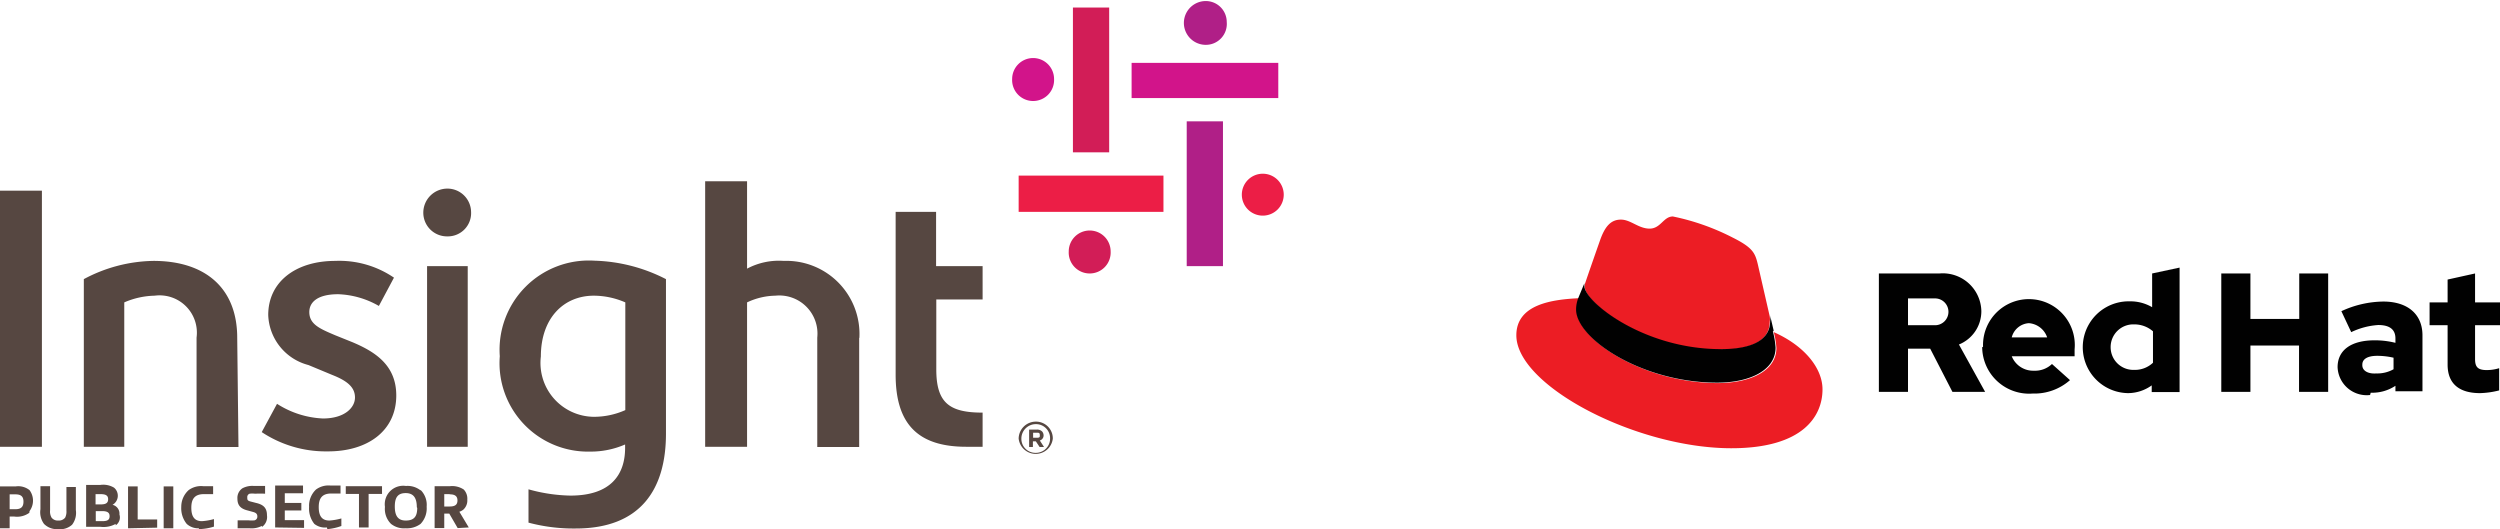
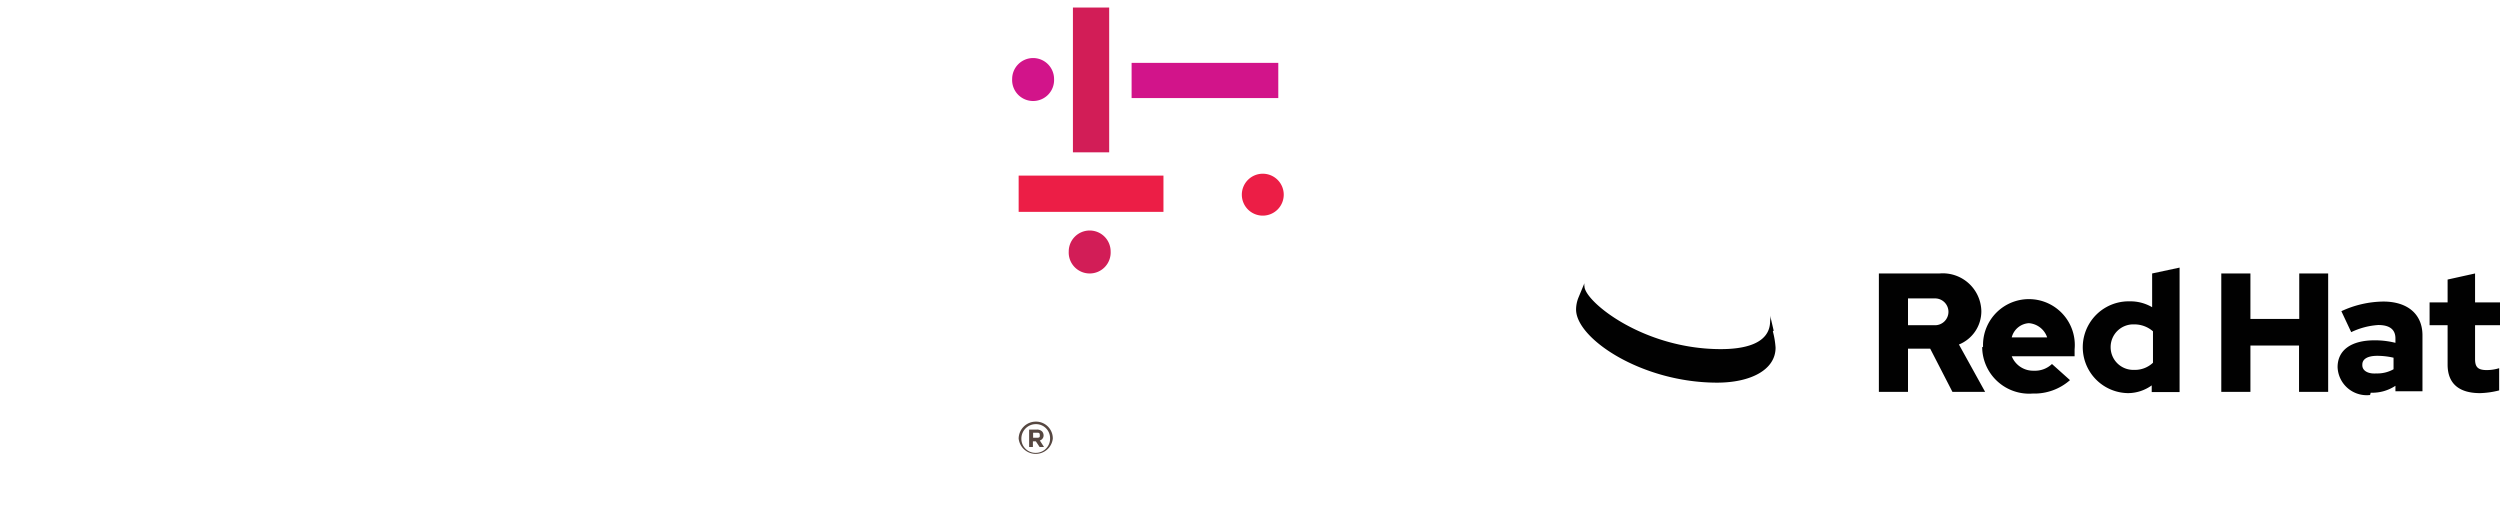
<svg xmlns="http://www.w3.org/2000/svg" id="Layer_1" data-name="Layer 1" viewBox="0 0 119.3 25.25">
  <defs>
    <style>.cls-1{fill:#ec1d24;}.cls-2{fill:#010101;}.cls-3{fill:#b01f87;}.cls-4{fill:#d21d57;}.cls-5{fill:#d2148a;}.cls-6{fill:#ec1e46;}.cls-7{fill:#564741;}</style>
  </defs>
-   <path class="cls-1" d="M82.1,16.69c1,0,2.35-.2,2.35-1.34a.74.74,0,0,0,0-.26l-.57-2.49c-.13-.54-.25-.79-1.21-1.27a11.13,11.13,0,0,0-2.84-1c-.45,0-.58.58-1.11.58s-.9-.43-1.37-.43-.76.31-1,1c0,0-.64,1.82-.72,2.08a.39.39,0,0,0,0,.15c0,.71,2.78,3,6.51,3m2.5-.88a4,4,0,0,1,.13.78c0,1.07-1.21,1.67-2.79,1.67-3.59,0-6.73-2.1-6.73-3.49a1.55,1.55,0,0,1,.11-.56c-1.29.06-3,.29-3,1.77,0,2.41,5.73,5.39,10.26,5.39,3.47,0,4.35-1.57,4.35-2.81,0-1-.85-2.09-2.37-2.75" />
  <path class="cls-2" d="M84.6,15.81a4,4,0,0,1,.13.78c0,1.07-1.21,1.67-2.79,1.67-3.59,0-6.73-2.1-6.73-3.49a1.55,1.55,0,0,1,.11-.56l.29-.7a.39.39,0,0,0,0,.15c0,.71,2.78,3,6.51,3,1,0,2.35-.2,2.35-1.34a.82.82,0,0,0,0-.27l.17.73Zm32.2,1.59c0,.91.55,1.36,1.55,1.36a4.08,4.08,0,0,0,.91-.13V17.57a2,2,0,0,1-.59.09c-.41,0-.56-.13-.56-.52V15.52h1.19V14.43h-1.19V13.05l-1.31.29v1.09h-.86v1.09h.86V17.4Zm-4.07,0c0-.29.29-.42.71-.42a3.46,3.46,0,0,1,.78.09v.55a1.56,1.56,0,0,1-.82.2C113,17.85,112.73,17.69,112.73,17.43Zm.4,1.34a2,2,0,0,0,1.18-.33v.26h1.29V16c0-1-.7-1.61-1.87-1.61a4.87,4.87,0,0,0-2,.46l.47,1a3.49,3.49,0,0,1,1.29-.34c.54,0,.82.21.82.64v.21a4,4,0,0,0-1-.12c-1.1,0-1.76.46-1.76,1.28a1.39,1.39,0,0,0,1.55,1.33ZM106,18.7h1.39V16.49h2.32V18.7h1.39V13.05h-1.38v2.17h-2.33V13.05H106V18.7Zm-5.28-2.14a1.08,1.08,0,0,1,1.12-1.08,1.35,1.35,0,0,1,.9.33v1.5a1.25,1.25,0,0,1-.9.34,1.08,1.08,0,0,1-1.12-1.08Zm2,2.15h1.29V12.77l-1.31.28v1.61a2.05,2.05,0,0,0-1.08-.28,2.19,2.19,0,0,0-.08,4.38h0a1.94,1.94,0,0,0,1.14-.37v.32Zm-5.93-3.29a1,1,0,0,1,.9.68H96A.9.9,0,0,1,96.87,15.42Zm-2.2,1.15A2.24,2.24,0,0,0,97,18.78a2.57,2.57,0,0,0,1.78-.64l-.86-.77a1.17,1.17,0,0,1-.86.32A1.1,1.1,0,0,1,96,17h3v-.33a2.19,2.19,0,1,0-4.37-.17v.05Zm-2.25-2.33a.64.64,0,1,1,0,1.28H91.05V14.24ZM89.66,18.7h1.39V16.64h1.06l1.06,2.06h1.56l-1.25-2.26a1.71,1.71,0,0,0,1.07-1.59,1.84,1.84,0,0,0-2-1.8H89.66V18.7Z" />
  <g id="Symbol">
-     <path class="cls-3" d="M56.63,12.7V5.79h1.73V12.7ZM58.54,1.05a1,1,0,0,0-1-1,1,1,0,1,0,0,2.09A1,1,0,0,0,58.54,1.05Z" />
    <path class="cls-4" d="M52.93.36V7.27H51.2V.36ZM51,12a1,1,0,0,0,1,1.05,1,1,0,0,0,1-1.05,1,1,0,0,0-1-1A1,1,0,0,0,51,12Z" />
    <path class="cls-5" d="M61,4.68H54V3H61ZM49.3,2.77a1,1,0,0,0-1,1,1,1,0,0,0,1,1.05,1,1,0,0,0,1-1.05A1,1,0,0,0,49.3,2.77Z" />
    <path class="cls-6" d="M48.61,8.38h6.91v1.73H48.61Zm11.65,1.91a1,1,0,1,0-1-1A1,1,0,0,0,60.26,10.29Z" />
  </g>
  <g id="Wordmark">
-     <path id="Insight" class="cls-7" d="M0,21.32V9.1H2V21.32ZM22.48,10.11A1.13,1.13,0,0,0,21.35,9a1.15,1.15,0,0,0-1.15,1.15,1.13,1.13,0,0,0,1.15,1.13A1.11,1.11,0,0,0,22.48,10.11Zm-.16,11.21V12.7H20.38v8.62Zm-11-5.2h0c0-2.37-1.52-3.67-4-3.67A7.25,7.25,0,0,0,4,13.32v8H5.93V14.43a3.83,3.83,0,0,1,1.45-.32,1.78,1.78,0,0,1,2,2v5.22h2Zm29.69,0a3.49,3.49,0,0,0-3.61-3.67,3.23,3.23,0,0,0-1.75.37V8.65h-2V21.32h2V14.43A3.26,3.26,0,0,1,37,14.11a1.82,1.82,0,0,1,2,2v5.22H41v-5.2ZM18.91,18.87c0-1.44-1-2.08-2.09-2.54L16,16c-.73-.31-1.24-.52-1.24-1.11,0-.44.35-.85,1.38-.85a4.18,4.18,0,0,1,1.94.56l.72-1.35A4.63,4.63,0,0,0,16,12.45c-1.89,0-3.2,1-3.2,2.58a2.56,2.56,0,0,0,1.92,2.39l1.13.47c.74.29,1.09.6,1.09,1.08s-.49,1-1.53,1a4.4,4.4,0,0,1-2.19-.7l-.73,1.35a5.53,5.53,0,0,0,3.14.92C17.53,21.55,18.91,20.57,18.91,18.87Zm12.87-5.55v7.37c0,2.65-1.2,4.53-4.31,4.53a8.32,8.32,0,0,1-2.25-.28V23.35a7.87,7.87,0,0,0,2,.3c1.93,0,2.61-1,2.61-2.28v-.16a4.1,4.1,0,0,1-1.67.34A4.22,4.22,0,0,1,23.85,17a4.26,4.26,0,0,1,4.52-4.56A7.91,7.91,0,0,1,31.78,13.32Zm-1.94,1.11a3.79,3.79,0,0,0-1.5-.32c-1.45,0-2.53,1.08-2.53,2.9a2.57,2.57,0,0,0,2.53,2.88,3.68,3.68,0,0,0,1.5-.32Zm14.84-.14h2.21V12.7H44.67V10.11H42.74v7.77c0,2.35,1.06,3.44,3.37,3.44h.78V19.69c-1.57,0-2.21-.45-2.21-2.06Z" />
    <path id="R" class="cls-7" d="M49.43,20.12a.82.82,0,0,0-.82.81h0a.82.82,0,0,0,1.63,0h0A.8.8,0,0,0,49.43,20.12Zm.68.81a.68.68,0,0,1-.69.68.67.67,0,0,1-.68-.68h0a.69.69,0,0,1,.69-.69.67.67,0,0,1,.68.68Zm-.49.09a.25.25,0,0,0,.18-.25h0a.29.29,0,0,0-.07-.18.34.34,0,0,0-.26-.09h-.36v.83h.18v-.27h.14l.18.27h.21Zm0-.24c0,.07,0,.11-.14.11h-.18v-.24h.18c.09,0,.14,0,.14.12Z" />
-     <path id="Public_Sector" data-name="Public Sector" class="cls-7" d="M1.4,24.47a1,1,0,0,1-.72.18H.46v.56H0v-2H.76a.86.86,0,0,1,.65.18.84.84,0,0,1,0,1Zm-.67-.88H.46v.71H.73c.27,0,.39-.11.39-.36S1,23.59.73,23.59ZM2.1,25a.94.94,0,0,1-.17-.7v-1.1h.46v1.15a.59.59,0,0,0,.07.35.37.37,0,0,0,.32.14.38.38,0,0,0,.33-.14.65.65,0,0,0,.06-.33V23.24h.45v1.1a.93.93,0,0,1-.18.7.85.85,0,0,1-.67.21A.86.86,0,0,1,2.1,25Zm3.42,0a1.18,1.18,0,0,1-.72.14H4.11v-2h.68a1,1,0,0,1,.65.13.5.5,0,0,1-.07.82v0a.43.43,0,0,1,.33.46A.46.46,0,0,1,5.52,25.07ZM4.8,23.58H4.56v.49h.25c.26,0,.35-.08.35-.25S5.05,23.58,4.8,23.58Zm.07.81h-.3v.48h.31c.26,0,.35-.07.35-.24S5.12,24.39,4.87,24.39Zm1.24.82v-2h.46v1.58H7.5v.39Zm1.7,0v-2h.46v2Zm1.68,0A.81.81,0,0,1,8.91,25a1.18,1.18,0,0,1-.26-.81A1.07,1.07,0,0,1,9,23.39a1,1,0,0,1,.69-.19l.48,0v.38l-.44,0c-.44,0-.6.23-.6.65s.15.64.51.64a2.84,2.84,0,0,0,.57-.1v.36A2.58,2.58,0,0,1,9.49,25.25Zm3-.11a1.08,1.08,0,0,1-.57.11l-.58,0v-.38l.52,0a1.29,1.29,0,0,0,.29,0,.18.18,0,0,0,.13-.19c0-.1-.05-.16-.17-.2l-.29-.08c-.33-.08-.49-.24-.49-.56a.55.55,0,0,1,.24-.5,1,1,0,0,1,.55-.11l.53,0v.37a4.43,4.43,0,0,0-.48,0,1,1,0,0,0-.26,0,.17.17,0,0,0-.11.18c0,.1,0,.15.15.19l.27.07c.35.08.52.24.52.59A.58.58,0,0,1,12.51,25.14Zm.64.07v-2h1.33v.37h-.87V24h.79v.36h-.79v.46h.92v.37Zm2.47,0A.82.82,0,0,1,15,25a1.17,1.17,0,0,1-.25-.81,1.06,1.06,0,0,1,.33-.83,1,1,0,0,1,.69-.19l.48,0v.38l-.44,0c-.44,0-.6.23-.6.65s.15.64.51.64a2.84,2.84,0,0,0,.57-.1v.36A2.57,2.57,0,0,1,15.62,25.25Zm1.53,0v-1.6h-.63v-.37h1.73v.37h-.64v1.6Zm2.93-1.8a1,1,0,0,1,.3.81,1.07,1.07,0,0,1-.29.82,1.09,1.09,0,0,1-.71.21,1,1,0,0,1-.7-.21,1,1,0,0,1-.29-.81.88.88,0,0,1,1-1A1,1,0,0,1,20.08,23.41Zm-.17.83c0-.44-.16-.67-.53-.67s-.52.2-.52.64.15.67.52.67S19.91,24.68,19.91,24.24Zm1.95,1-.4-.69h-.24v.69h-.46v-2h.74a1,1,0,0,1,.65.16.63.63,0,0,1,.17.48.59.59,0,0,1-.19.48.57.57,0,0,1-.19.1l.45.75Zm-.39-1.62h-.25v.59h.26c.26,0,.37-.09.37-.29S21.71,23.59,21.47,23.59Z" />
  </g>
</svg>